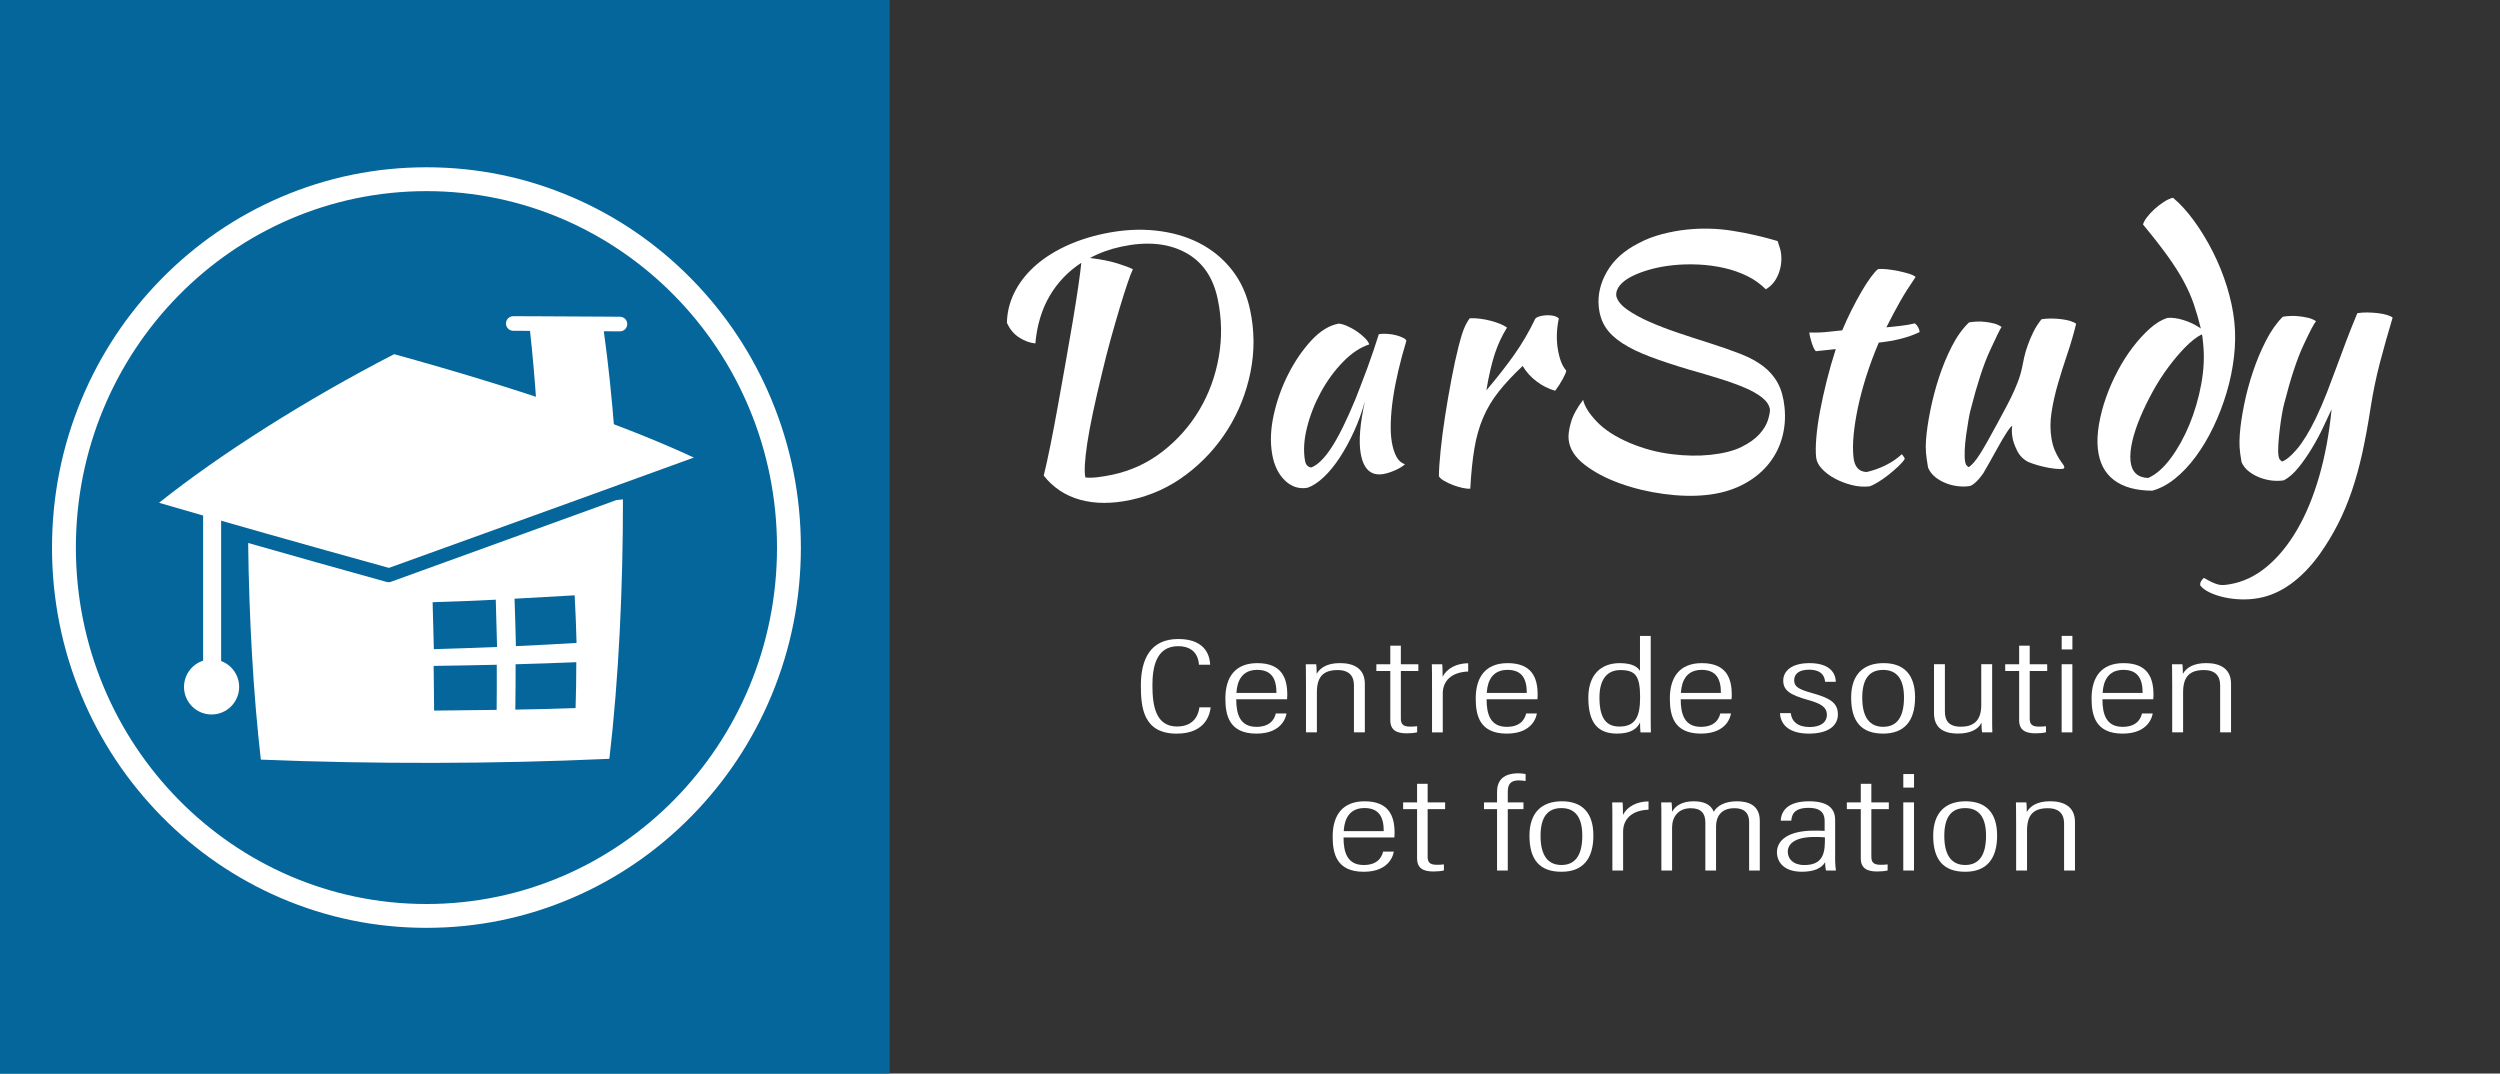
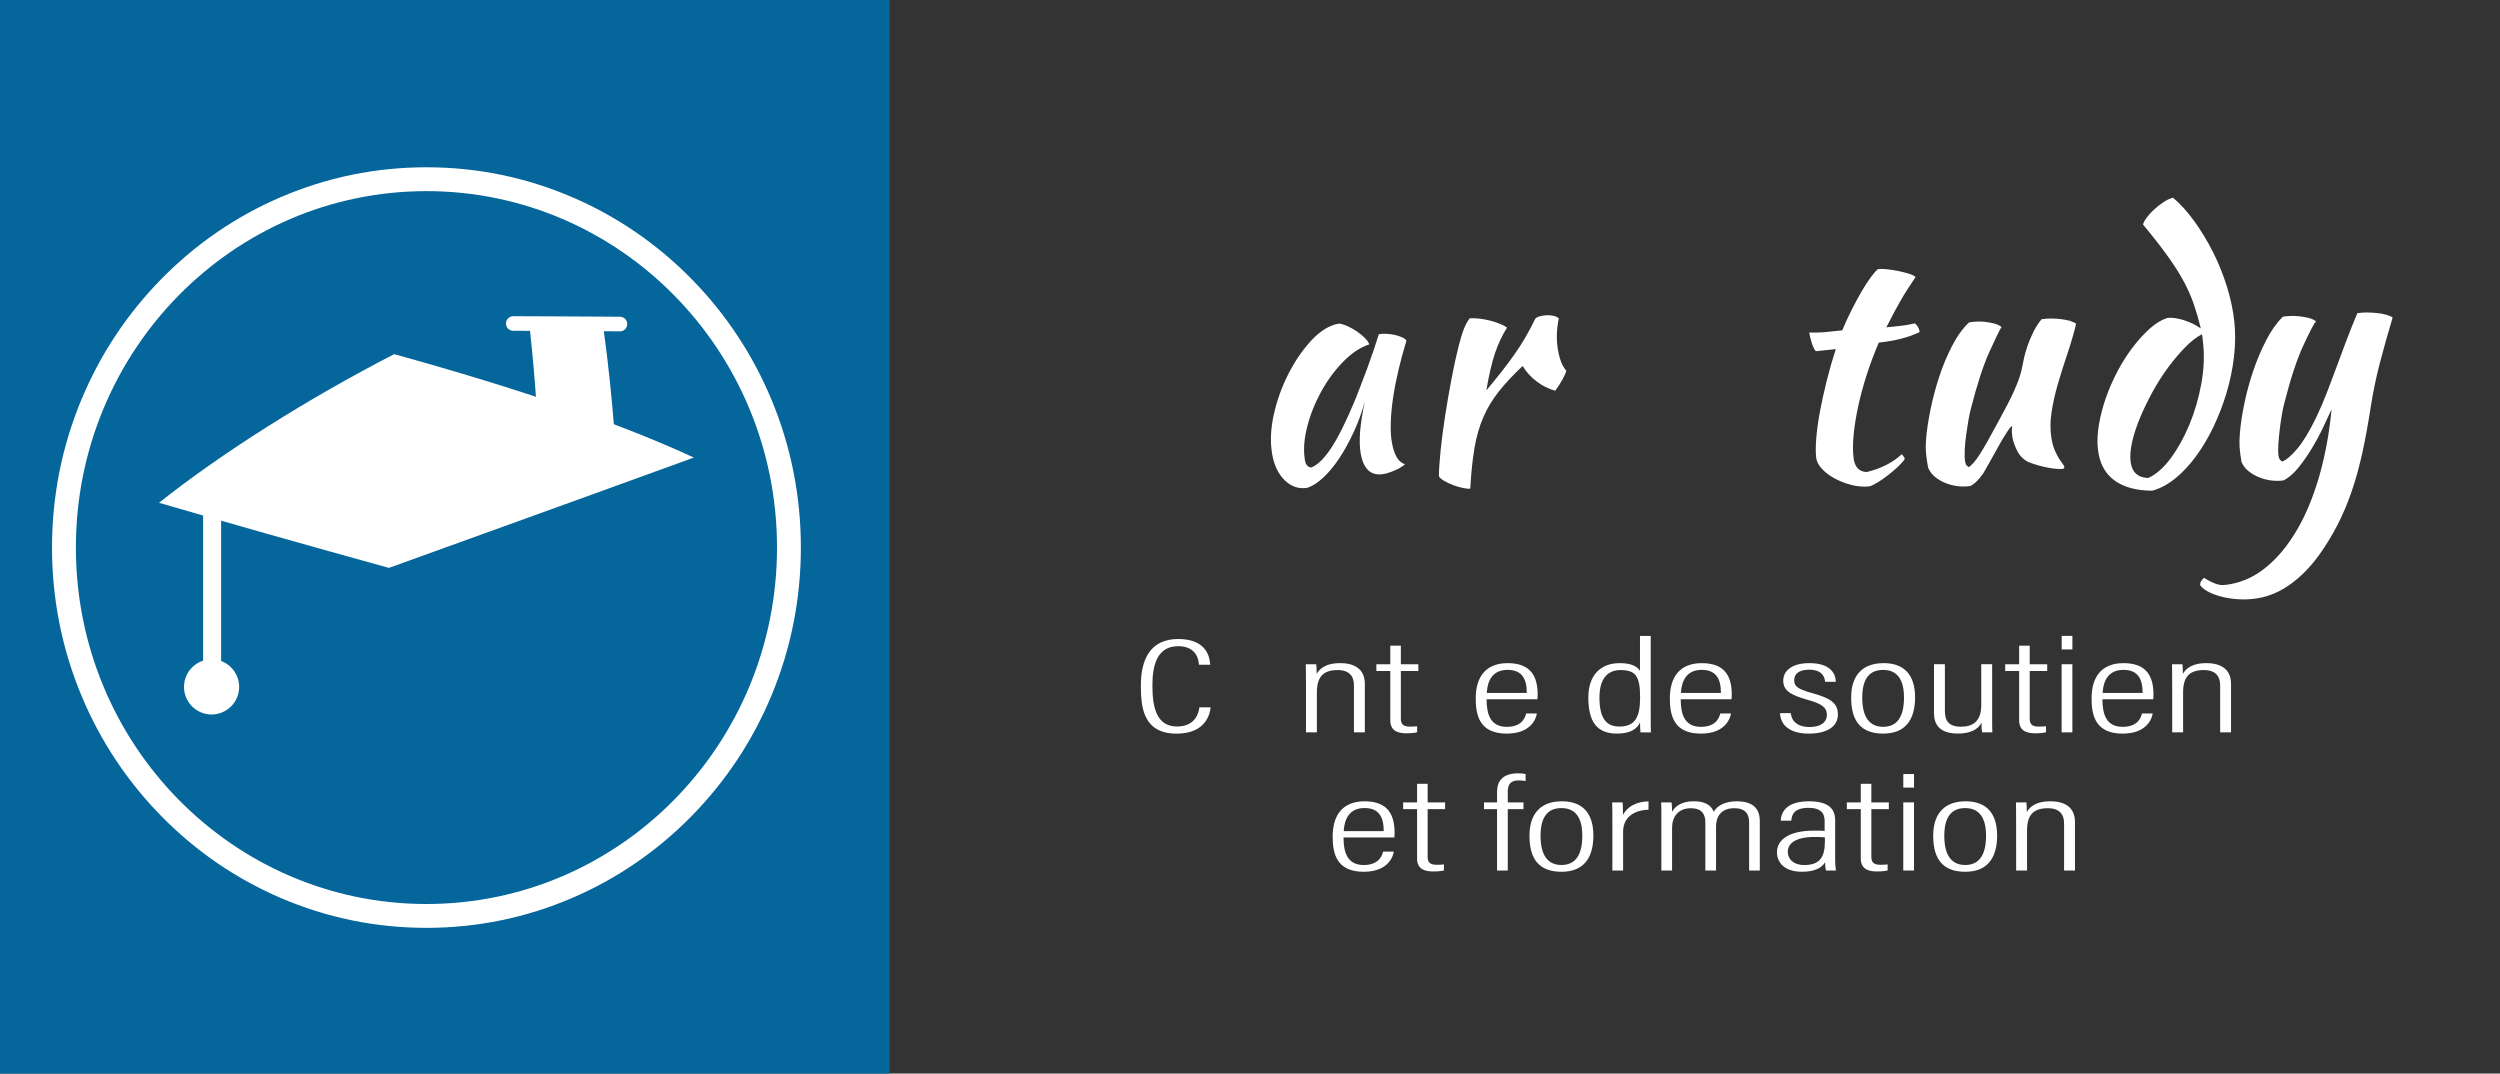
<svg xmlns="http://www.w3.org/2000/svg" id="Layer_1" x="0px" y="0px" viewBox="0 0 2515 1080" style="enable-background:new 0 0 2515 1080;" xml:space="preserve">
  <rect x="0" y="0" width="2515" height="1080" fill="#333333" stroke="none" />
  <style type="text/css">	.st0{fill:#05669C;}	.st1{fill:#FFFFFF;}</style>
  <rect class="st0" width="895" height="1080" />
  <g>
    <g>
      <path class="st1" d="M429,192.28c194.78,0,352.67,160.54,352.67,358.57S623.78,909.43,429,909.43S76.33,748.89,76.33,550.85   S234.22,192.28,429,192.28 M429,168.28c-50.89,0-100.27,10.14-146.76,30.13c-44.87,19.29-85.15,46.9-119.73,82.06   c-34.55,35.13-61.68,76.04-80.63,121.59c-19.61,47.14-29.56,97.2-29.56,148.79s9.94,101.65,29.56,148.79   c18.95,45.55,46.08,86.46,80.63,121.59c34.58,35.16,74.86,62.77,119.73,82.06c46.49,19.99,95.87,30.13,146.76,30.13   s100.27-10.14,146.76-30.13c44.87-19.29,85.15-46.9,119.73-82.06c34.55-35.13,61.68-76.04,80.63-121.59   c19.61-47.14,29.56-97.2,29.56-148.79s-9.94-101.65-29.56-148.79c-18.95-45.55-46.08-86.46-80.63-121.59   c-34.58-35.16-74.86-62.77-119.73-82.06C529.27,178.42,479.89,168.28,429,168.28L429,168.28z" />
    </g>
  </g>
  <g>
    <g>
      <circle class="st1" cx="212.85" cy="691.03" r="27.74" />
      <path class="st1" d="M213.4,701c-5,0-9.06-4.06-9.06-9.06v-190.7c0-5,4.06-9.06,9.06-9.06s9.06,4.06,9.06,9.06v190.7   C222.46,696.95,218.4,701,213.4,701z" />
      <path class="st1" d="M623.74,318.65c-8.15-0.06-16.35-0.12-24.57-0.17c-0.09,0-0.19,0-0.29,0c-19.59-0.13-39.33-0.23-59.07-0.31   c-0.01,0-0.02,0-0.03,0c-7.78-0.03-15.57-0.06-23.37-0.08c-0.01,0-0.02,0-0.03,0c-0.01,0-0.02,0-0.02,0   c-4.05,0-7.33,3.27-7.35,7.32c-0.01,4.06,3.27,7.36,7.32,7.37c5.61,0.02,11.23,0.04,16.86,0.06c2.59,23.15,4.89,49.55,6.83,78.57   c0.19,2.83,1.99,5.29,4.62,6.34c22.06,8.75,43.42,17.62,63.48,26.37c0.94,0.41,1.94,0.61,2.93,0.61c1.5,0,3-0.46,4.26-1.36   c2.1-1.5,3.26-3.98,3.06-6.56c-2.96-37.94-6.63-72.74-10.94-103.58c5.41,0.04,10.8,0.08,16.18,0.12c4.09,0.04,7.37-3.23,7.4-7.29   C631.06,322,627.8,318.68,623.74,318.65z" />
      <path class="st1" d="M391.26,571.3l57.69-20.83c92.92-33.55,181.08-65.37,249.05-90.16c-73.31-34.02-174.62-68.98-301.51-104.02   C308.97,401.38,221.73,456.57,160,505.8C223.43,524.33,304.86,547.4,391.26,571.3z" />
-       <path class="st1" d="M447.7,565.57l-54.55,19.75c-0.73,0.27-1.5,0.4-2.27,0.4c-0.6,0-1.2-0.08-1.78-0.24   c-49.17-13.64-96.6-26.99-139.45-39.23c0.89,74.47,5.1,151.56,12.77,217.93c112.13,4.6,236.95,4.37,347.8-0.7   c0.94-0.04,1.87-0.09,2.8-0.13c9.49-80.45,13.75-174.04,13.66-260.97l-6.66,0.72C568.46,521.85,509.23,543.29,447.7,565.57z    M499.63,714.14c-20.78,0.27-41.83,0.45-62.9,0.72c-0.15-14.57-0.31-29.61-0.48-44.96c21.28-0.29,42.53-0.67,63.5-1.16   C499.81,684.18,499.77,699.35,499.63,714.14z M436.46,653.05c-0.41-15.55-0.83-31.34-1.25-47.23c21.32-0.59,42.6-1.49,63.53-2.54   c0.52,16.03,0.96,31.92,1.3,47.56C479.05,651.71,457.77,652.45,436.46,653.05z M579.03,712.32c-19.74,0.76-40.02,1.22-60.62,1.55   c0.22-14.89,0.31-30.12,0.29-45.62c20.79-0.57,41.23-1.26,61.07-2.08C579.76,681.83,579.52,697.26,579.03,712.32z M519,650.01   c-0.34-15.69-0.8-31.61-1.37-47.71c20.7-1.12,40.96-2.32,60.48-3.41c0.86,16.07,1.5,32.08,1.91,47.9   C560.22,647.98,539.79,649.06,519,650.01z" />
    </g>
  </g>
  <g>
-     <path class="st1" d="M1049.99,478.47c1.95-7.81,4.15-17.8,6.61-29.97c2.46-12.17,4.96-25.31,7.49-39.4  c2.53-14.09,5.11-28.53,7.74-43.32c2.63-14.78,5.06-28.8,7.29-42.05c2.23-13.25,4.1-25.07,5.62-35.48  c1.51-10.41,2.53-18.35,3.05-23.84c-13.31,8.66-23.93,19.76-31.86,33.33c-7.94,13.57-12.73,29.48-14.37,47.76  c-5.66-0.59-11.14-2.62-16.44-6.08c-5.31-3.46-9.35-8.37-12.15-14.73c0.2-10.35,2.6-20.27,7.2-29.76  c4.59-9.49,11.11-18.16,19.54-26c8.43-7.84,18.64-14.66,30.63-20.46c11.99-5.79,25.23-10.24,39.72-13.32  c18.4-3.91,35.84-4.98,52.33-3.22c16.48,1.77,31.2,5.97,44.16,12.63c12.96,6.66,23.88,15.65,32.78,26.98  c8.9,11.33,14.99,24.71,18.27,40.15c4.47,21.01,4.59,41.94,0.36,62.77c-4.22,20.84-11.86,40.06-22.91,57.64  c-11.05,17.59-24.96,32.7-41.75,45.34c-16.79,12.64-35.42,21.14-55.89,25.49c-18.86,4.01-35.76,3.96-50.7-0.15  C1071.77,498.66,1059.53,490.56,1049.99,478.47z M1128.32,248.06c-11.5,2.45-22.11,6.27-31.82,11.47  c10.85,1.28,20.01,3.09,27.48,5.42c7.47,2.34,12.69,4.31,15.68,5.91c-1.34,2.75-3.15,7.51-5.44,14.26  c-2.29,6.76-4.88,14.93-7.77,24.51c-2.89,9.58-5.9,20.02-9.03,31.33c-3.13,11.31-6.08,22.86-8.86,34.65  c-7.32,30.02-12.25,53.47-14.79,70.37c-2.54,16.9-3.17,28.35-1.89,34.35c3.45,0.39,7.51,0.31,12.21-0.24  c4.69-0.55,9.68-1.39,14.97-2.51c18.63-3.96,35.43-11.73,50.4-23.31c14.97-11.58,27.28-25.46,36.95-41.63  c9.66-16.17,16.22-33.97,19.66-53.42c3.44-19.44,3.07-39.02-1.13-58.75c-4.69-22.08-15.7-37.67-33.02-46.76  C1174.59,244.62,1153.39,242.73,1128.32,248.06z" />
    <path class="st1" d="M1387.11,336.16c2.31-0.41,5.1-0.51,8.36-0.31c3.26,0.21,6.27,0.68,9.03,1.41c2.75,0.74,5.12,1.6,7.08,2.59  c1.97,0.99,3.04,2.02,3.23,3.1c-3.04,9.88-5.71,19.76-8.03,29.62c-2.32,9.87-4.13,19.26-5.42,28.16  c-1.3,8.91-2.05,17.17-2.26,24.77c-0.22,7.61,0.16,14.11,1.11,19.5c1.07,6.05,2.65,10.94,4.74,14.69c2.09,3.75,4.91,6.2,8.46,7.35  c-2.48,2.22-5.82,4.25-10.03,6.11c-4.21,1.85-8.05,3.09-11.53,3.7c-12.51,2.21-20.17-4.68-22.98-20.65  c-2.17-12.3-0.74-29.91,4.29-52.83c-2.89,10.7-6.58,20.94-11.06,30.7c-4.49,9.77-9.27,18.53-14.35,26.3  c-5.08,7.76-10.43,14.31-16.06,19.62c-5.64,5.31-11.04,8.87-16.21,10.67c-8.57,1.51-16.16-0.9-22.76-7.22  c-6.61-6.32-10.9-15.12-12.89-26.39c-2.14-12.14-1.62-25.42,1.57-39.83c3.19-14.42,8.11-28.14,14.77-41.16  c6.66-13.02,14.4-24.28,23.24-33.77c8.83-9.49,17.99-15.08,27.49-16.75c2.43,0.24,5.26,1.08,8.5,2.5c3.24,1.43,6.41,3.2,9.53,5.31  c3.12,2.12,5.84,4.36,8.17,6.72c2.32,2.36,3.78,4.5,4.35,6.4c-9.04,2.93-17.85,8.81-26.44,17.65c-8.59,8.84-16,18.98-22.22,30.4  c-6.22,11.43-10.88,23.29-13.96,35.6c-3.08,12.31-3.75,23.42-2,33.32c0.72,4.09,2.8,6.39,6.23,6.89  c6.49-2.48,13.3-9.19,20.45-20.13c7.14-10.94,15.24-27.33,24.28-49.18c1.63-4.29,3.47-9.07,5.53-14.33  c2.06-5.26,4.13-10.74,6.23-16.45c2.09-5.71,4.12-11.46,6.09-17.27C1383.62,347.19,1385.43,341.58,1387.11,336.16z" />
    <path class="st1" d="M1447.53,479.19c0.05-6.46,0.62-15.07,1.71-25.84c1.09-10.76,2.58-22.26,4.48-34.51  c1.9-12.24,4.02-24.58,6.37-37.01c2.34-12.43,4.78-23.65,7.31-33.67c1.83-7.22,3.57-12.92,5.22-17.11  c1.65-4.18,3.64-7.82,5.96-10.9c3.32-0.14,6.81,0.03,10.47,0.49c3.67,0.47,7.25,1.17,10.76,2.11c3.51,0.94,6.68,1.99,9.51,3.16  c2.83,1.17,5.08,2.39,6.73,3.65c-5.03,8.01-9.15,16.86-12.33,26.54c-3.19,9.69-5.99,21.87-8.42,36.54  c10.68-12.57,19.99-24.44,27.92-35.64c7.93-11.19,15.05-23.35,21.33-36.48c1.2-1.32,3.54-2.29,7.01-2.9  c3.24-0.57,6.45-0.64,9.64-0.2c3.18,0.44,5.5,1.42,6.97,2.94c-2.34,11.1-2.62,21.72-0.83,31.86c1.68,9.5,4.44,16.36,8.28,20.57  c-0.01,1.34-1.13,4.1-3.38,8.27c-2.25,4.18-4.82,8.19-7.73,12.04c-6.79-1.92-13.08-5.09-18.87-9.53  c-5.8-4.43-10.41-9.57-13.82-15.42c-9.63,9.04-17.66,17.64-24.11,25.78s-11.66,16.86-15.63,26.12c-3.98,9.27-6.92,19.64-8.84,31.1  c-1.92,11.47-3.3,24.95-4.15,40.46c-2.12,0.15-4.74-0.11-7.84-0.79c-3.11-0.68-6.26-1.62-9.46-2.84c-3.2-1.22-6.13-2.59-8.79-4.13  C1450.35,482.36,1448.53,480.8,1447.53,479.19z" />
-     <path class="st1" d="M1788.3,242.51c1.09,3.63,1.89,6.14,2.39,7.52c0.5,1.38,0.88,3.27,1.13,5.67c0.76,7.19-0.24,14.07-2.97,20.64  c-2.74,6.57-6.9,11.47-12.47,14.7c-5.3-5.39-11.56-9.86-18.79-13.4c-7.23-3.54-15.02-6.24-23.38-8.12  c-8.35-1.87-16.93-3.01-25.72-3.41c-8.79-0.4-17.28-0.17-25.46,0.69c-8.19,0.86-15.78,2.27-22.79,4.21  c-7.01,1.95-13.15,4.25-18.43,6.9c-5.28,2.65-9.34,5.67-12.17,9.05c-2.84,3.39-4.05,7.04-3.64,10.96c1.21,4.72,4.87,9.24,11,13.55  c6.13,4.31,13.53,8.39,22.21,12.21c8.68,3.83,18.22,7.51,28.65,11.04c10.42,3.53,20.64,6.87,30.67,10  c12.48,3.98,23.28,7.75,32.4,11.31c9.12,3.56,16.77,7.72,22.95,12.46c6.18,4.75,11.02,10.36,14.54,16.82  c3.52,6.46,5.78,14.49,6.79,24.08c1.17,11.12,0.27,21.74-2.68,31.85c-2.96,10.12-7.86,19.17-14.7,27.16  c-6.85,7.99-15.44,14.57-25.77,19.73c-10.34,5.16-22.17,8.45-35.5,9.85c-13.1,1.38-27.44,1.01-43.03-1.1  c-15.6-2.11-30.34-5.69-44.22-10.72c-13.89-5.04-25.66-11.3-35.31-18.77c-9.65-7.47-14.97-15.89-15.96-25.26  c-0.46-4.36,0.3-10.06,2.28-17.1c1.98-7.04,6.09-14.63,12.32-22.78c1.39,6.47,6,13.81,13.84,22.02  c7.84,8.21,19.05,15.41,33.66,21.58c13.59,5.63,27.4,9.3,41.42,11.02c14.01,1.72,26.98,1.96,38.91,0.7  c13.1-1.38,23.58-4.02,31.44-7.93c7.86-3.91,13.91-8.24,18.14-12.98c4.23-4.74,7.05-9.39,8.46-13.95c1.41-4.55,2.1-8.15,2.06-10.79  c-0.7-4.33-3.3-8.3-7.81-11.91c-4.52-3.6-10.43-6.95-17.72-10.04c-7.3-3.09-15.72-6.12-25.25-9.08  c-9.53-2.96-19.42-5.89-29.65-8.78c-15.37-4.55-28.67-8.94-39.87-13.16c-11.21-4.22-20.55-8.75-28.03-13.58  c-7.49-4.83-13.12-10.13-16.92-15.91c-3.8-5.77-6.11-12.58-6.94-20.43c-1.28-12.2,1.48-24.17,8.29-35.91  c6.8-11.73,17.39-21.22,31.77-28.46c7.16-3.84,14.94-6.86,23.34-9.07c8.4-2.2,16.69-3.74,24.88-4.6  c15.44-1.62,30.73-1.25,45.87,1.13C1757.66,234.49,1772.93,237.95,1788.3,242.51z" />
    <path class="st1" d="M1826.76,353.3c-1.31-1.18-2.66-3.85-4.03-8.01c-1.38-4.15-2.23-7.75-2.55-10.81  c6.17,0.24,12.07,0.05,17.68-0.54c5.61-0.59,10.75-1.13,15.44-1.62c2.83-6.83,5.95-13.64,9.38-20.43  c3.42-6.78,6.79-13.02,10.09-18.71c3.3-5.68,6.46-10.53,9.46-14.56c3-4.02,5.39-6.67,7.15-7.94c2.33-0.25,5.36-0.18,9.06,0.2  c3.7,0.39,7.49,0.98,11.36,1.78c3.87,0.81,7.39,1.7,10.57,2.69c3.17,0.99,5.42,2.08,6.73,3.26c-6.15,8.96-11.37,17.23-15.66,24.79  c-4.29,7.57-8.88,16.2-13.77,25.9c4.68-0.49,9.41-0.99,14.21-1.49c4.79-0.5,9.61-1.34,14.46-2.51c1.28,0.97,2.36,2.23,3.24,3.79  c0.87,1.56,1.4,3.22,1.58,4.96c-11.03,5.35-24.73,8.88-41.09,10.6c-4.75,11.11-8.85,22.09-12.32,32.95  c-3.47,10.86-6.28,21.26-8.42,31.21c-2.15,9.95-3.65,19.28-4.51,27.98c-0.86,8.71-0.93,16.45-0.22,23.22  c1.01,9.61,5.43,14.56,13.27,14.85c6.93-1.61,13.42-3.94,19.48-7.01c6.06-3.06,11.35-6.7,15.88-10.92c1.61,1.81,2.6,3.36,2.97,4.65  c-1.2,2.1-3.36,4.62-6.47,7.58c-3.12,2.95-6.54,5.88-10.25,8.79c-3.72,2.9-7.36,5.42-10.91,7.55c-3.56,2.12-6.27,3.39-8.11,3.81  c-5.85,0.61-11.81,0.14-17.88-1.43c-6.08-1.57-11.69-3.74-16.82-6.51c-5.14-2.78-9.45-6.02-12.91-9.73  c-3.47-3.72-5.4-7.54-5.82-11.47c-0.55-5.24-0.49-11.92,0.2-20.04c0.68-8.12,1.93-17.03,3.75-26.7c1.82-9.68,4.06-19.84,6.73-30.5  c2.66-10.65,5.69-21.23,9.08-31.73L1826.76,353.3z" />
    <path class="st1" d="M2040.35,464.73c-5.01-2.67-8.73-6.47-11.14-11.39c-2.42-4.91-3.95-9.2-4.6-12.88  c-0.8-4.53-0.91-8.52-0.32-11.96c-0.93,0.16-2.71,2.26-5.34,6.27c-2.64,4.02-5.45,8.73-8.43,14.14c-2.99,5.41-5.94,10.7-8.84,15.87  c-2.91,5.17-5.1,8.99-6.57,11.47c-2.48,3.55-4.9,6.41-7.26,8.6c-2.36,2.19-4.34,3.53-5.92,4.04c-3.71,0.65-7.69,0.73-11.95,0.26  c-4.27-0.48-8.38-1.49-12.35-3.03c-3.98-1.54-7.56-3.59-10.76-6.17c-3.2-2.57-5.61-5.73-7.22-9.48c-1.06-6.04-1.77-11.04-2.1-14.98  c-0.34-3.95-0.33-8.29,0.03-13.03c0.64-8.57,2.07-18.39,4.3-29.47c2.22-11.07,5.11-22.1,8.67-33.08  c3.56-10.98,7.87-21.42,12.92-31.32c5.06-9.91,10.85-17.99,17.39-24.26c2.08-0.37,4.54-0.63,7.38-0.8  c2.84-0.17,5.78-0.07,8.83,0.28c3.05,0.36,6.01,0.89,8.88,1.61c2.87,0.72,5.4,1.89,7.6,3.5c-1.7,2.53-5.7,10.69-11.98,24.48  c-6.29,13.79-12.6,33.16-18.95,58.09c-0.74,2.58-1.52,6.28-2.34,11.1c-0.83,4.82-1.61,9.85-2.35,15.1  c-0.75,5.25-1.22,10.34-1.43,15.27c-0.2,4.94-0.06,8.8,0.44,11.61c0.31,1.73,0.82,2.98,1.55,3.73c0.73,0.76,1.36,1.32,1.91,1.67  c3.25-1.91,7.01-6.24,11.32-13.01c4.3-6.77,10.13-17.03,17.49-30.79c1.78-3.43,3.9-7.36,6.34-11.8c2.44-4.44,4.89-9.15,7.36-14.15  c2.46-4.99,4.72-10.12,6.78-15.38c2.06-5.26,3.59-10.43,4.61-15.5c0.47-2.75,1.14-6.04,2.02-9.87c0.87-3.83,2.07-7.88,3.59-12.15  c1.51-4.27,3.36-8.66,5.56-13.16c2.19-4.5,4.95-8.83,8.28-12.98c3.01-0.53,6.31-0.78,9.9-0.74c3.59,0.04,7.03,0.26,10.33,0.68  c3.3,0.42,6.21,1.02,8.73,1.8c2.52,0.78,4.48,1.71,5.87,2.8c-2.49,10.23-5.47,20.44-8.93,30.62c-3.46,10.18-6.6,20.14-9.42,29.87  c-2.82,9.73-4.96,19.29-6.41,28.67c-1.45,9.39-1.43,18.28,0.05,26.7c0.8,4.53,1.9,8.4,3.3,11.6c1.4,3.21,2.76,5.86,4.09,7.96  c1.32,2.1,2.52,3.84,3.6,5.21c1.07,1.37,1.71,2.59,1.9,3.67c0.04,0.21-0.14,0.58-0.52,1.09c-0.2,0.25-0.41,0.41-0.64,0.45  c-1.62,0.29-3.77,0.33-6.42,0.13c-2.67-0.2-5.66-0.62-9-1.25c-3.34-0.64-6.7-1.43-10.09-2.39  C2046.67,467.07,2043.43,465.97,2040.35,464.73z" />
    <path class="st1" d="M2180.29,319.83c4.68-0.49,10.19,0.25,16.55,2.23c6.35,1.98,12.09,4.79,17.2,8.44  c-2.09-8.59-4.41-16.67-6.98-24.23c-2.57-7.55-5.98-15.29-10.24-23.22c-4.26-7.92-9.71-16.5-16.36-25.72  c-6.64-9.22-14.84-19.71-24.59-31.46c0.5-2.04,1.83-4.49,4.01-7.36s4.73-5.62,7.65-8.24c2.92-2.62,5.98-4.98,9.19-7.08  c3.21-2.1,6.31-3.52,9.3-4.28c7.25,6.07,14.34,13.86,21.26,23.38c6.91,9.52,13.2,19.88,18.87,31.07  c5.67,11.2,10.38,22.88,14.15,35.04c3.76,12.17,6.24,23.92,7.43,35.25c1.19,11.34,1.07,23.14-0.36,35.41  c-1.43,12.27-3.94,24.38-7.53,36.33c-3.59,11.95-8.01,23.38-13.24,34.28c-5.24,10.91-11.12,20.78-17.64,29.62  c-6.52,8.84-13.49,16.24-20.9,22.2c-7.42,5.95-15.03,10.01-22.84,12.15c-16.32-0.05-29.17-3.6-38.54-10.66  c-9.38-7.06-14.79-17.56-16.26-31.51c-0.78-7.41-0.4-15.6,1.14-24.58c1.54-8.97,3.9-17.98,7.09-27.03  c3.18-9.04,7.1-17.93,11.74-26.69c4.63-8.75,9.71-16.72,15.22-23.91c5.51-7.19,11.18-13.4,17.02-18.65  C2168.46,325.37,2174.34,321.78,2180.29,319.83z M2161.04,480.86c7.91-3.48,15.49-10.11,22.74-19.91  c7.24-9.79,13.51-21.09,18.79-33.87c5.27-12.79,9.23-26.31,11.87-40.59c2.63-14.27,3.28-27.83,1.93-40.7  c-0.39-3.7-0.63-5.99-0.72-6.87c-0.09-0.87-0.3-1.73-0.63-2.58c-5.38,2.77-10.96,7.1-16.72,13c-5.76,5.9-11.44,12.61-17.04,20.14  c-5.59,7.53-10.77,15.62-15.54,24.28c-4.76,8.66-8.95,17.25-12.54,25.78c-3.6,8.53-6.29,16.64-8.08,24.32  c-1.8,7.68-2.39,14.36-1.8,20.02C2144.44,474.79,2150.35,480.44,2161.04,480.86z" />
    <path class="st1" d="M2384.93,409.53c-2.55,16.7-5.35,31.99-8.39,45.88c-3.05,13.89-6.62,26.81-10.71,38.78  c-4.1,11.96-8.81,23.14-14.14,33.54c-5.33,10.4-11.44,20.43-18.33,30.11c-8.83,12.24-18.43,22.11-28.81,29.62  c-10.38,7.51-21.24,12.26-32.59,14.26c-5.79,1.02-11.63,1.44-17.51,1.25c-5.88-0.19-11.49-0.87-16.84-2.04  c-5.34-1.18-10.16-2.77-14.46-4.8c-4.3-2.03-7.52-4.41-9.68-7.14c-0.46-2.59,0.77-5.14,3.66-7.66c3.2,1.88,5.84,3.31,7.92,4.28  c2.09,0.97,4.07,1.73,5.96,2.29c1.89,0.55,3.84,0.77,5.84,0.64c2.01-0.14,4.29-0.42,6.83-0.87c13.2-2.33,25.47-8.22,36.82-17.68  c11.34-9.46,21.46-21.81,30.36-37.07c8.89-15.25,16.3-33.14,22.24-53.66c5.93-20.52,10.09-43.01,12.46-67.46  c-2.25,4.84-5.03,10.77-8.33,17.78c-3.3,7.02-7.07,14.07-11.32,21.14c-4.25,7.08-8.77,13.59-13.57,19.54  c-4.8,5.95-9.72,10.26-14.74,12.92c-3.71,0.65-7.69,0.73-11.95,0.26c-4.27-0.48-8.38-1.49-12.35-3.03  c-3.98-1.54-7.62-3.58-10.93-6.14c-3.32-2.55-5.78-5.7-7.4-9.45c-1.1-6.26-1.76-11.32-1.96-15.18c-0.2-3.85-0.13-8.15,0.23-12.89  c0.64-8.57,2.07-18.39,4.3-29.47c2.22-11.07,5.17-22.11,8.85-33.11c3.67-11,8.04-21.45,13.1-31.35  c5.06-9.91,10.74-17.97,17.04-24.2c1.85-0.33,4.2-0.57,7.03-0.74c2.84-0.17,5.83-0.08,9,0.25c3.16,0.34,6.24,0.85,9.23,1.54  c2.99,0.7,5.7,1.83,8.12,3.41c-2.17,2.61-6.45,10.82-12.85,24.63c-6.4,13.81-12.77,33.19-19.12,58.12  c-0.74,2.58-1.52,6.28-2.34,11.1c-0.82,4.82-1.55,9.84-2.18,15.07c-0.63,5.23-1.11,10.32-1.43,15.27  c-0.32,4.96-0.23,8.83,0.26,11.64c0.31,1.73,0.82,2.98,1.55,3.73c0.73,0.76,1.36,1.32,1.91,1.67c4.06-1.38,9.05-5.55,14.99-12.49  c5.94-6.94,12.24-17.23,18.91-30.88c4.19-8.75,7.92-17.36,11.2-25.85c3.28-8.48,6.49-17,9.64-25.57  c3.15-8.57,6.43-17.38,9.84-26.44c3.42-9.06,7.14-18.39,11.18-28.01c3.01-0.53,6.31-0.78,9.9-0.74c3.59,0.04,7.09,0.25,10.5,0.65  c3.41,0.4,6.44,0.98,9.08,1.74c2.64,0.76,4.65,1.68,6.04,2.77c-4.67,15.51-8.93,30.62-12.78,45.32  C2390.39,379.52,2387.28,394.43,2384.93,409.53z" />
  </g>
  <g>
    <path class="st1" d="M1206.59,711.59h11.31c-0.58,5.64-4.18,26.45-34.2,26.45c-33.96,0-35.99-27.14-35.99-48.47  c0-25.82,9.17-46.74,37.66-46.74c30.36,0,31.79,20.86,32.05,25.88h-11.28c-0.22-3.13-1.22-18.65-20.99-18.65  c-22.81,0-25.82,22.58-25.82,39.46c0,20.32,3.28,41.34,24.75,41.34C1202.82,730.86,1206.02,716.7,1206.59,711.59L1206.59,711.59z" />
-     <path class="st1" d="M1243.65,703.48c0,15.22,3.9,27.73,20.38,27.73c16.72,0,18.87-11.5,19.42-13.5h10.77  c-0.22,1.63-3.15,20.3-30.25,20.3c-27.44,0-31.25-18.43-31.25-35.38c0-21.67,10.05-35.52,32.12-35.52  c24.46,0,30.16,14.82,30.16,31.65c0,0.9-0.03,2.84-0.22,4.72H1243.65z M1284.1,697.1c0-13.73-4.45-23.22-19.42-23.22  c-19.55,0-20.48,18.62-20.8,23.22H1284.1z" />
    <path class="st1" d="M1313.82,689.37c0-14-0.16-18.14-0.19-21.15h10.48c0.22,1.66,0.45,4.31,0.45,9.69  c3.37-5.94,10.3-10.83,23.52-10.83c13.35,0,24.94,5.11,24.94,20.86v48.82h-10.96v-47.48c0-8.96-4.61-15.2-16.37-15.2  c-14.8,0-20.91,7.09-20.91,22.52v40.15h-10.96V689.37z" />
    <path class="st1" d="M1384.61,668.22h14.02v-18.69h10.63v18.69h17.59v6.78h-17.59v47.8c0,4.98,1.61,8.19,9.05,8.19  c2.31,0,5.56-0.11,7.33-0.39v6.08c-2.97,0.79-7.41,1.04-10.58,1.04c-9.82,0-16.42-2.98-16.42-13.2v-49.52h-14.02V668.22z" />
-     <path class="st1" d="M1440.62,691.62c0-10.8,0-18.47-0.19-23.4h10.45c0.19,2,0.42,5.32,0.42,12.58  c4.3-8.47,13.93-13.47,25.68-13.58v8.34c-16.97,0.62-25.56,9.59-25.56,22.05v39.16h-10.8V691.62z" />
    <path class="st1" d="M1495.51,703.48c0,15.22,3.9,27.73,20.38,27.73c16.72,0,18.87-11.5,19.42-13.5h10.77  c-0.22,1.63-3.15,20.3-30.25,20.3c-27.44,0-31.25-18.43-31.25-35.38c0-21.67,10.05-35.52,32.12-35.52  c24.46,0,30.16,14.82,30.16,31.65c0,0.9-0.03,2.84-0.22,4.72H1495.51z M1535.95,697.1c0-13.73-4.45-23.22-19.42-23.22  c-19.55,0-20.48,18.62-20.8,23.22H1535.95z" />
    <path class="st1" d="M1660.62,639.71v80c0,6.09,0,12.96,0.19,17.05h-10.48c-0.22-1.77-0.45-6.66-0.45-9.94  c-3.05,6.37-9.33,11.17-23.22,11.17c-20.03,0-28.79-11.79-28.79-36.27c0-22.21,12.04-34.61,31.54-34.61  c13.3,0,18.17,4.19,20.42,7.81v-35.2H1660.62z M1609.05,701.76c0,21.25,7.21,29.16,20,29.16c16.33,0,20.9-10.11,20.9-29.47  c0-21.57-4.74-27.36-19.78-27.36C1617.77,674.08,1609.05,682.12,1609.05,701.76z" />
    <path class="st1" d="M1690.8,703.48c0,15.22,3.9,27.73,20.38,27.73c16.72,0,18.87-11.5,19.42-13.5h10.77  c-0.22,1.63-3.15,20.3-30.25,20.3c-27.44,0-31.25-18.43-31.25-35.38c0-21.67,10.05-35.52,32.12-35.52  c24.46,0,30.15,14.82,30.15,31.65c0,0.9-0.03,2.84-0.22,4.72H1690.8z M1731.24,697.1c0-13.73-4.45-23.22-19.42-23.22  c-19.55,0-20.48,18.62-20.8,23.22H1731.24z" />
    <path class="st1" d="M1801.52,717.39c0.81,8.34,7.09,14,18.87,14c11.77,0,17.47-5.2,17.47-12.16c0-7.93-5.92-11.43-19.08-15.11  c-18.91-5.24-24.84-10.09-24.84-19.52c0-9.1,7.85-17.5,26.34-17.5c20.18,0,26.37,9.67,26.53,18.81h-10.77  c-0.32-3.57-1.65-12.21-16.17-12.21c-10.39,0-14.93,4.51-14.93,10.57c0,5.94,3.33,8.87,17.46,12.79  c17.99,5.01,26.53,9.61,26.53,21.6c0,12.11-10.73,19.34-29.16,19.34c-18.81,0-28.45-8.07-29.1-20.6H1801.52z" />
    <path class="st1" d="M1926.56,701.6c0,23.82-10.92,36.41-32.05,36.41c-22.01,0-32.25-12.15-32.25-36.23  c0-23.6,12.62-34.67,32.62-34.67C1915.29,667.1,1926.56,678.58,1926.56,701.6z M1873.42,701.87c0,20.13,7.73,29.31,21.06,29.31  c13.53,0,20.94-9.39,20.94-29.5c0-18.44-7.12-27.74-20.97-27.74C1881.4,673.94,1873.42,681.85,1873.42,701.87z" />
    <path class="st1" d="M2004.1,718.5c0,8.11,0,15.03,0.19,18.25h-10.29c-0.42-1.95-0.61-4.53-0.64-9.76  c-3.16,6.97-11.7,10.98-23.55,10.98c-10.29,0-24.2-2.68-24.2-20.45v-49.32h10.96v47.43c0,9.51,3.99,15.45,16.21,15.45  c11.5,0,20.36-5.17,20.36-21.47v-41.41h10.96V718.5z" />
    <path class="st1" d="M2017.24,668.22h14.02v-18.69h10.63v18.69h17.59v6.78h-17.59v47.8c0,4.98,1.61,8.19,9.05,8.19  c2.31,0,5.56-0.11,7.32-0.39v6.08c-2.97,0.79-7.41,1.04-10.58,1.04c-9.82,0-16.42-2.98-16.42-13.2v-49.52h-14.02V668.22z" />
    <path class="st1" d="M2074.01,668.22h10.79v68.54h-10.79V668.22z M2074.04,639.71h10.79v13.62h-10.79V639.71z" />
    <path class="st1" d="M2115.05,703.48c0,15.22,3.9,27.73,20.38,27.73c16.72,0,18.87-11.5,19.42-13.5h10.77  c-0.22,1.63-3.15,20.3-30.25,20.3c-27.44,0-31.25-18.43-31.25-35.38c0-21.67,10.05-35.52,32.12-35.52  c24.46,0,30.15,14.82,30.15,31.65c0,0.9-0.03,2.84-0.22,4.72H2115.05z M2155.49,697.1c0-13.73-4.45-23.22-19.42-23.22  c-19.55,0-20.48,18.62-20.81,23.22H2155.49z" />
    <path class="st1" d="M2185.22,689.37c0-14-0.16-18.14-0.19-21.15h10.48c0.22,1.66,0.45,4.31,0.45,9.69  c3.37-5.94,10.3-10.83,23.52-10.83c13.35,0,24.94,5.11,24.94,20.86v48.82h-10.96v-47.48c0-8.96-4.61-15.2-16.36-15.2  c-14.8,0-20.91,7.09-20.91,22.52v40.15h-10.96V689.37z" />
    <path class="st1" d="M1351.59,842.47c0,15.22,3.9,27.73,20.38,27.73c16.72,0,18.87-11.5,19.42-13.5h10.77  c-0.22,1.63-3.15,20.3-30.25,20.3c-27.44,0-31.25-18.43-31.25-35.38c0-21.67,10.05-35.52,32.12-35.52  c24.46,0,30.16,14.82,30.16,31.65c0,0.9-0.03,2.84-0.22,4.72H1351.59z M1392.03,836.1c0-13.73-4.45-23.22-19.42-23.22  c-19.55,0-20.48,18.62-20.8,23.22H1392.03z" />
    <path class="st1" d="M1411.55,807.21h14.02v-18.69h10.63v18.69h17.59v6.78h-17.59v47.8c0,4.98,1.61,8.19,9.05,8.19  c2.31,0,5.56-0.11,7.33-0.39v6.08c-2.97,0.79-7.41,1.04-10.58,1.04c-9.82,0-16.42-2.98-16.42-13.2v-49.52h-14.02V807.21z" />
    <path class="st1" d="M1506.03,875.75v-61.77h-13.13v-6.78h13.13v-10.5c0-9.61,4.36-18.74,21.33-18.74c2.36,0,5.59,0.29,7.39,0.7  v7.05c-1.73-0.27-4.11-0.64-6.81-0.64c-8.12,0-11.12,3.71-11.12,11.5v10.62h15.79v6.78h-15.79v61.77H1506.03z" />
-     <path class="st1" d="M1602.94,840.59c0,23.82-10.91,36.41-32.05,36.41c-22.01,0-32.25-12.15-32.25-36.23  c0-23.6,12.61-34.67,32.62-34.67C1591.66,806.1,1602.94,817.58,1602.94,840.59z M1549.79,840.87c0,20.13,7.73,29.31,21.06,29.31  c13.53,0,20.94-9.39,20.94-29.5c0-18.44-7.12-27.74-20.97-27.74C1557.78,812.94,1549.79,820.85,1549.79,840.87z" />
+     <path class="st1" d="M1602.94,840.59c0,23.82-10.91,36.41-32.05,36.41c-22.01,0-32.25-12.15-32.25-36.23  c0-23.6,12.61-34.67,32.62-34.67C1591.66,806.1,1602.94,817.58,1602.94,840.59M1549.79,840.87c0,20.13,7.73,29.31,21.06,29.31  c13.53,0,20.94-9.39,20.94-29.5c0-18.44-7.12-27.74-20.97-27.74C1557.78,812.94,1549.79,820.85,1549.79,840.87z" />
    <path class="st1" d="M1622.05,830.61c0-10.8,0-18.47-0.19-23.4h10.45c0.19,2,0.42,5.32,0.42,12.58  c4.3-8.47,13.93-13.47,25.68-13.58v8.34c-16.97,0.62-25.56,9.59-25.56,22.05v39.16h-10.8V830.61z" />
    <path class="st1" d="M1671.34,827.77c0-11.67,0-17.22-0.19-20.56h10.45c0.38,2.25,0.45,5.91,0.45,9.44  c3.65-6.23,10.34-10.55,21.77-10.55c10,0,17.28,2.97,20.2,10.54c3.26-5.79,10.84-10.54,23.33-10.54c11.39,0,23,3.82,23,19.67v49.98  h-10.73v-48.54c0-7.48-2.99-14.14-14.98-14.14c-13.5,0-18.3,8.82-18.3,18.31v44.36h-10.76v-48.27c0-9.31-4.34-14.39-14.66-14.39  c-12.53,0-18.81,8.62-18.81,19.48v43.17h-10.77V827.77z" />
    <path class="st1" d="M1846.16,864.71c0,4.64,0.55,9.24,0.77,11.04h-9.94c-0.54-1.59-0.96-5.5-0.96-8.32  c-3.53,6.05-11.17,9.55-23.29,9.55c-18.59,0-25.13-10.21-25.13-19.63c0-11.99,11.36-21.71,37.05-21.71c5.02,0,7.84,0,10.93,0.25  v-9.76c0-5.87-1.71-13.43-16.11-13.43c-16.06,0-16.89,8.27-17.47,12.91h-10.58c0.39-9.69,6.99-19.51,28.36-19.51  c18.06,0,26.37,6.37,26.37,18.85V864.71z M1835.84,842.38c-2.47-0.27-5.36-0.39-10.48-0.39c-18.9,0-26.85,6.47-26.85,14.87  c0,7.13,5.41,13.36,16.56,13.36c15.2,0,20.77-7.48,20.77-23.53V842.38z" />
    <path class="st1" d="M1857.93,807.21h14.02v-18.69h10.63v18.69h17.59v6.78h-17.59v47.8c0,4.98,1.61,8.19,9.05,8.19  c2.31,0,5.56-0.11,7.32-0.39v6.08c-2.97,0.79-7.41,1.04-10.58,1.04c-9.82,0-16.42-2.98-16.42-13.2v-49.52h-14.02V807.21z" />
    <path class="st1" d="M1914.7,807.21h10.79v68.54h-10.79V807.21z M1914.73,778.7h10.79v13.62h-10.79V778.7z" />
    <path class="st1" d="M2009.1,840.59c0,23.82-10.92,36.41-32.05,36.41c-22.01,0-32.25-12.15-32.25-36.23  c0-23.6,12.62-34.67,32.62-34.67C1997.83,806.1,2009.1,817.58,2009.1,840.59z M1955.96,840.87c0,20.13,7.73,29.31,21.06,29.31  c13.53,0,20.94-9.39,20.94-29.5c0-18.44-7.12-27.74-20.97-27.74C1963.95,812.94,1955.96,820.85,1955.96,840.87z" />
    <path class="st1" d="M2028.22,828.36c0-14-0.16-18.14-0.19-21.15h10.48c0.22,1.66,0.45,4.31,0.45,9.69  c3.37-5.94,10.3-10.83,23.52-10.83c13.35,0,24.94,5.11,24.94,20.86v48.82h-10.96v-47.48c0-8.96-4.61-15.2-16.36-15.2  c-14.8,0-20.91,7.09-20.91,22.52v40.15h-10.96V828.36z" />
  </g>
</svg>